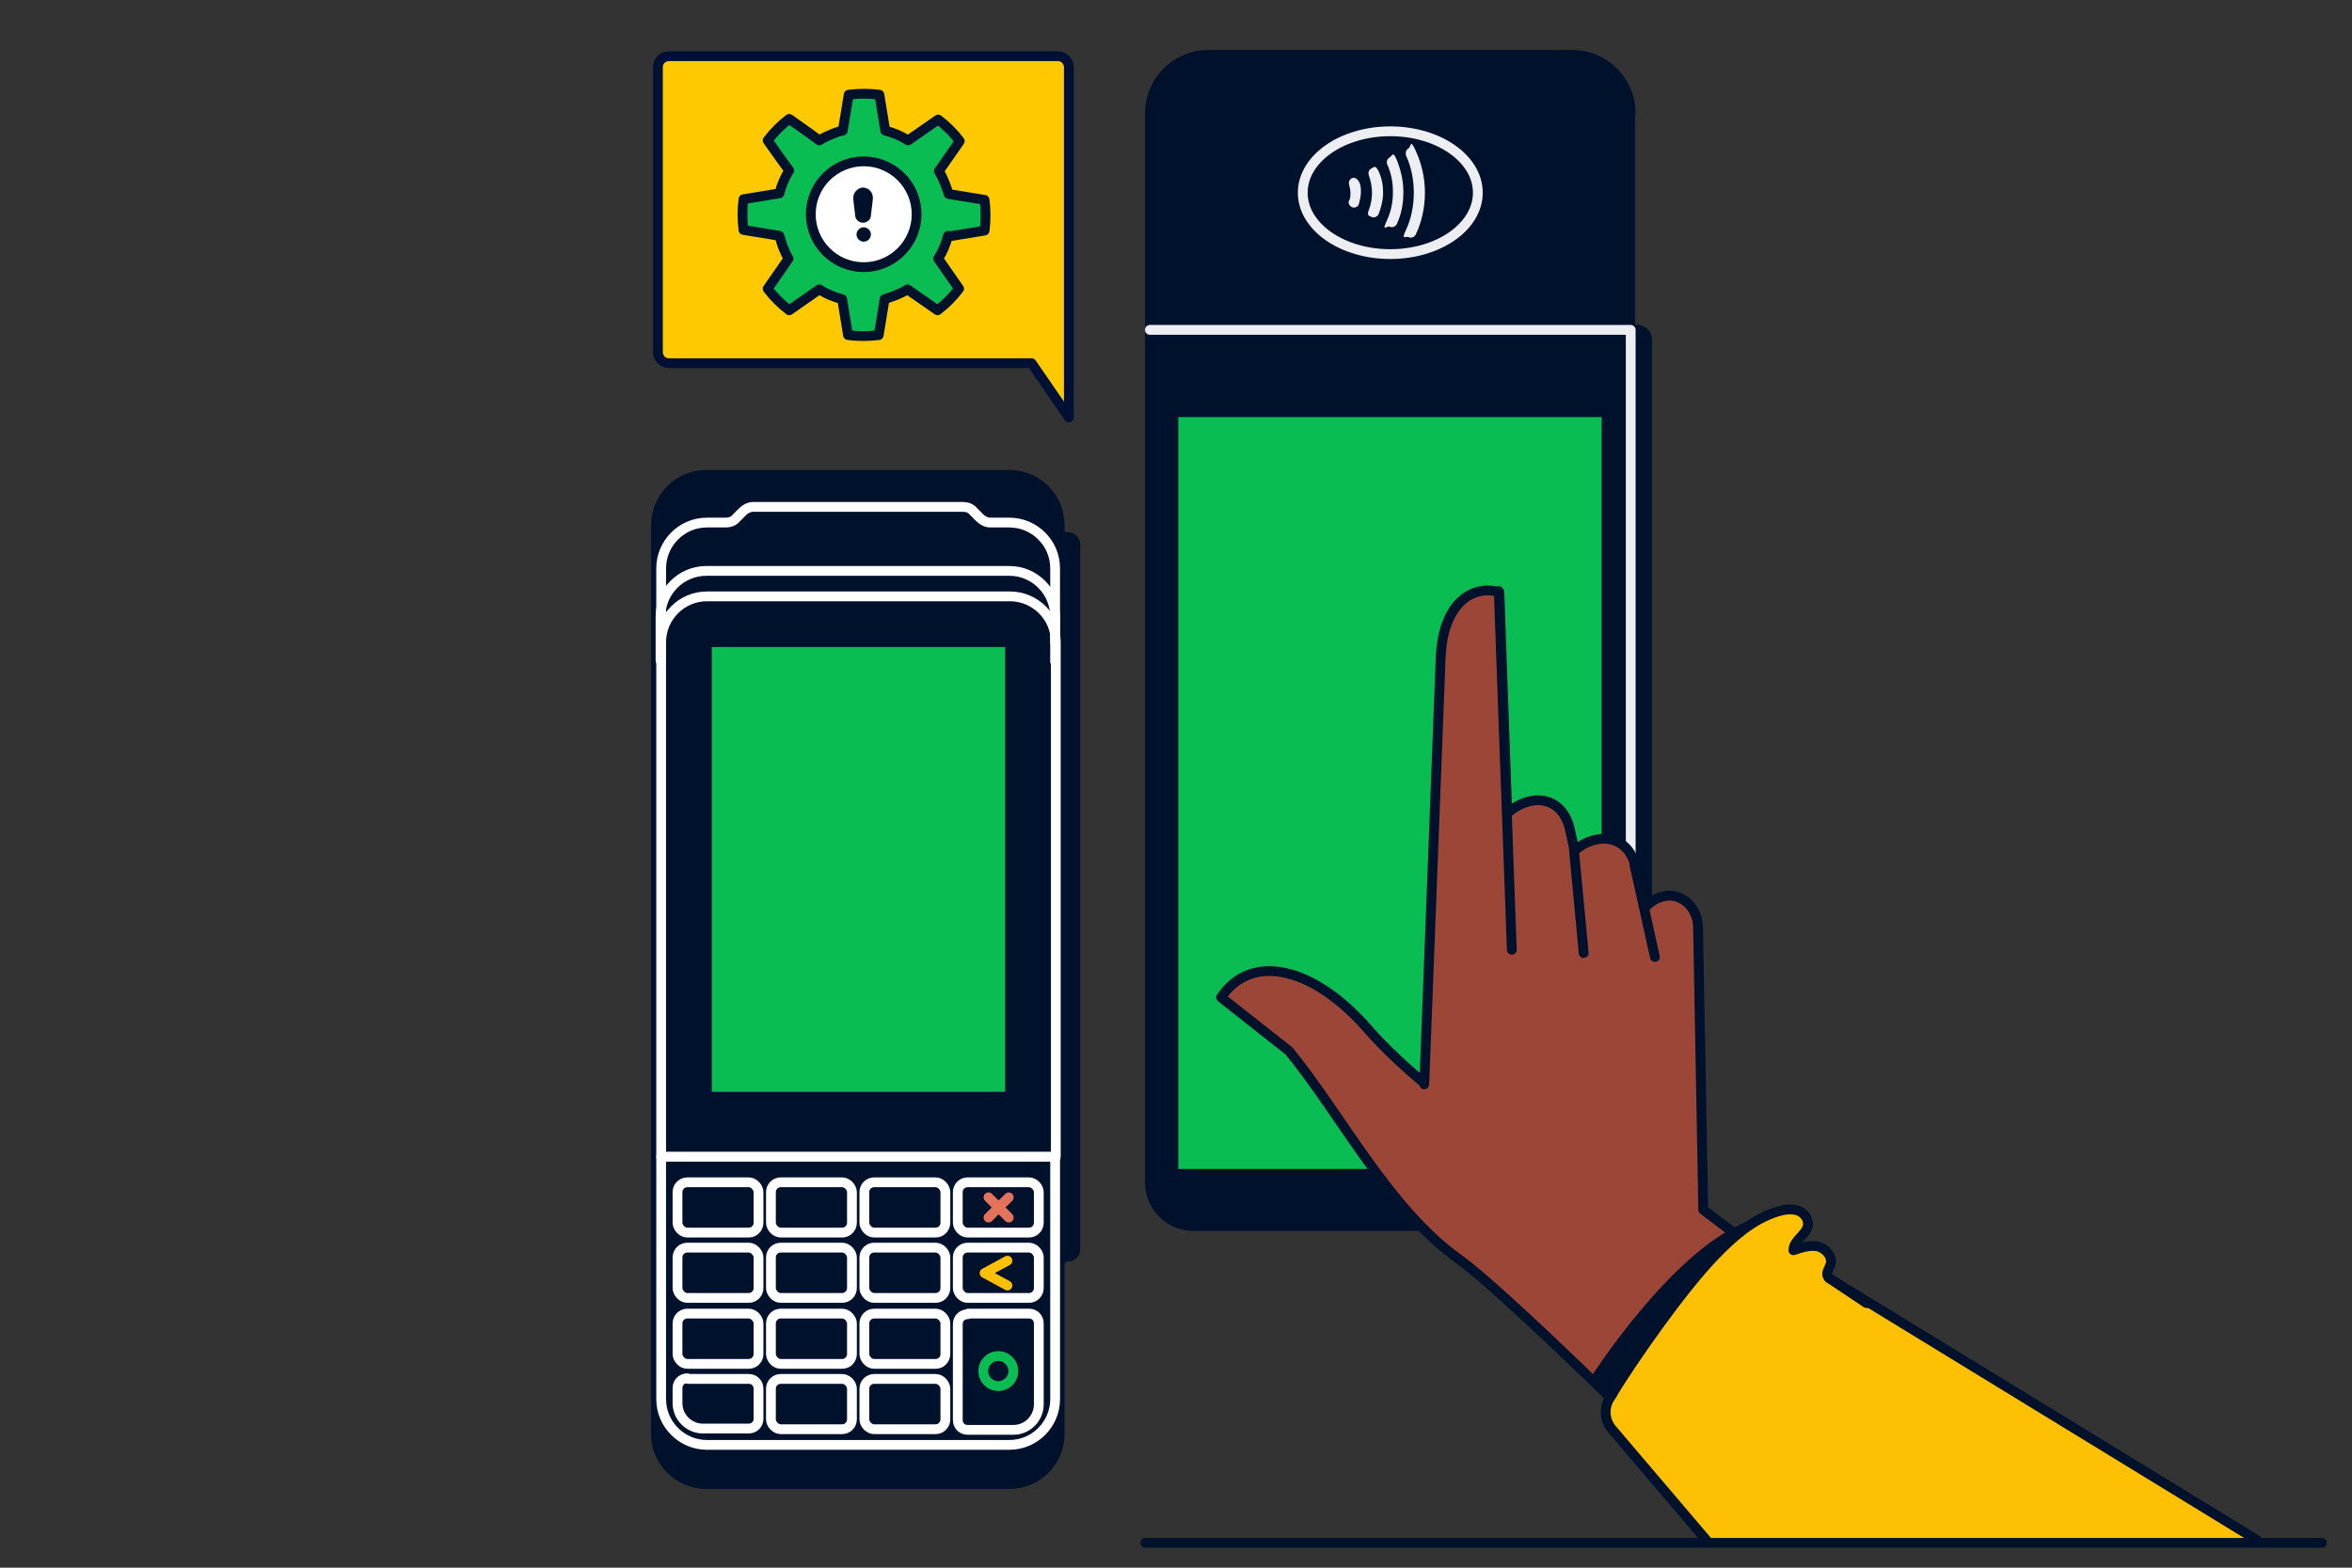
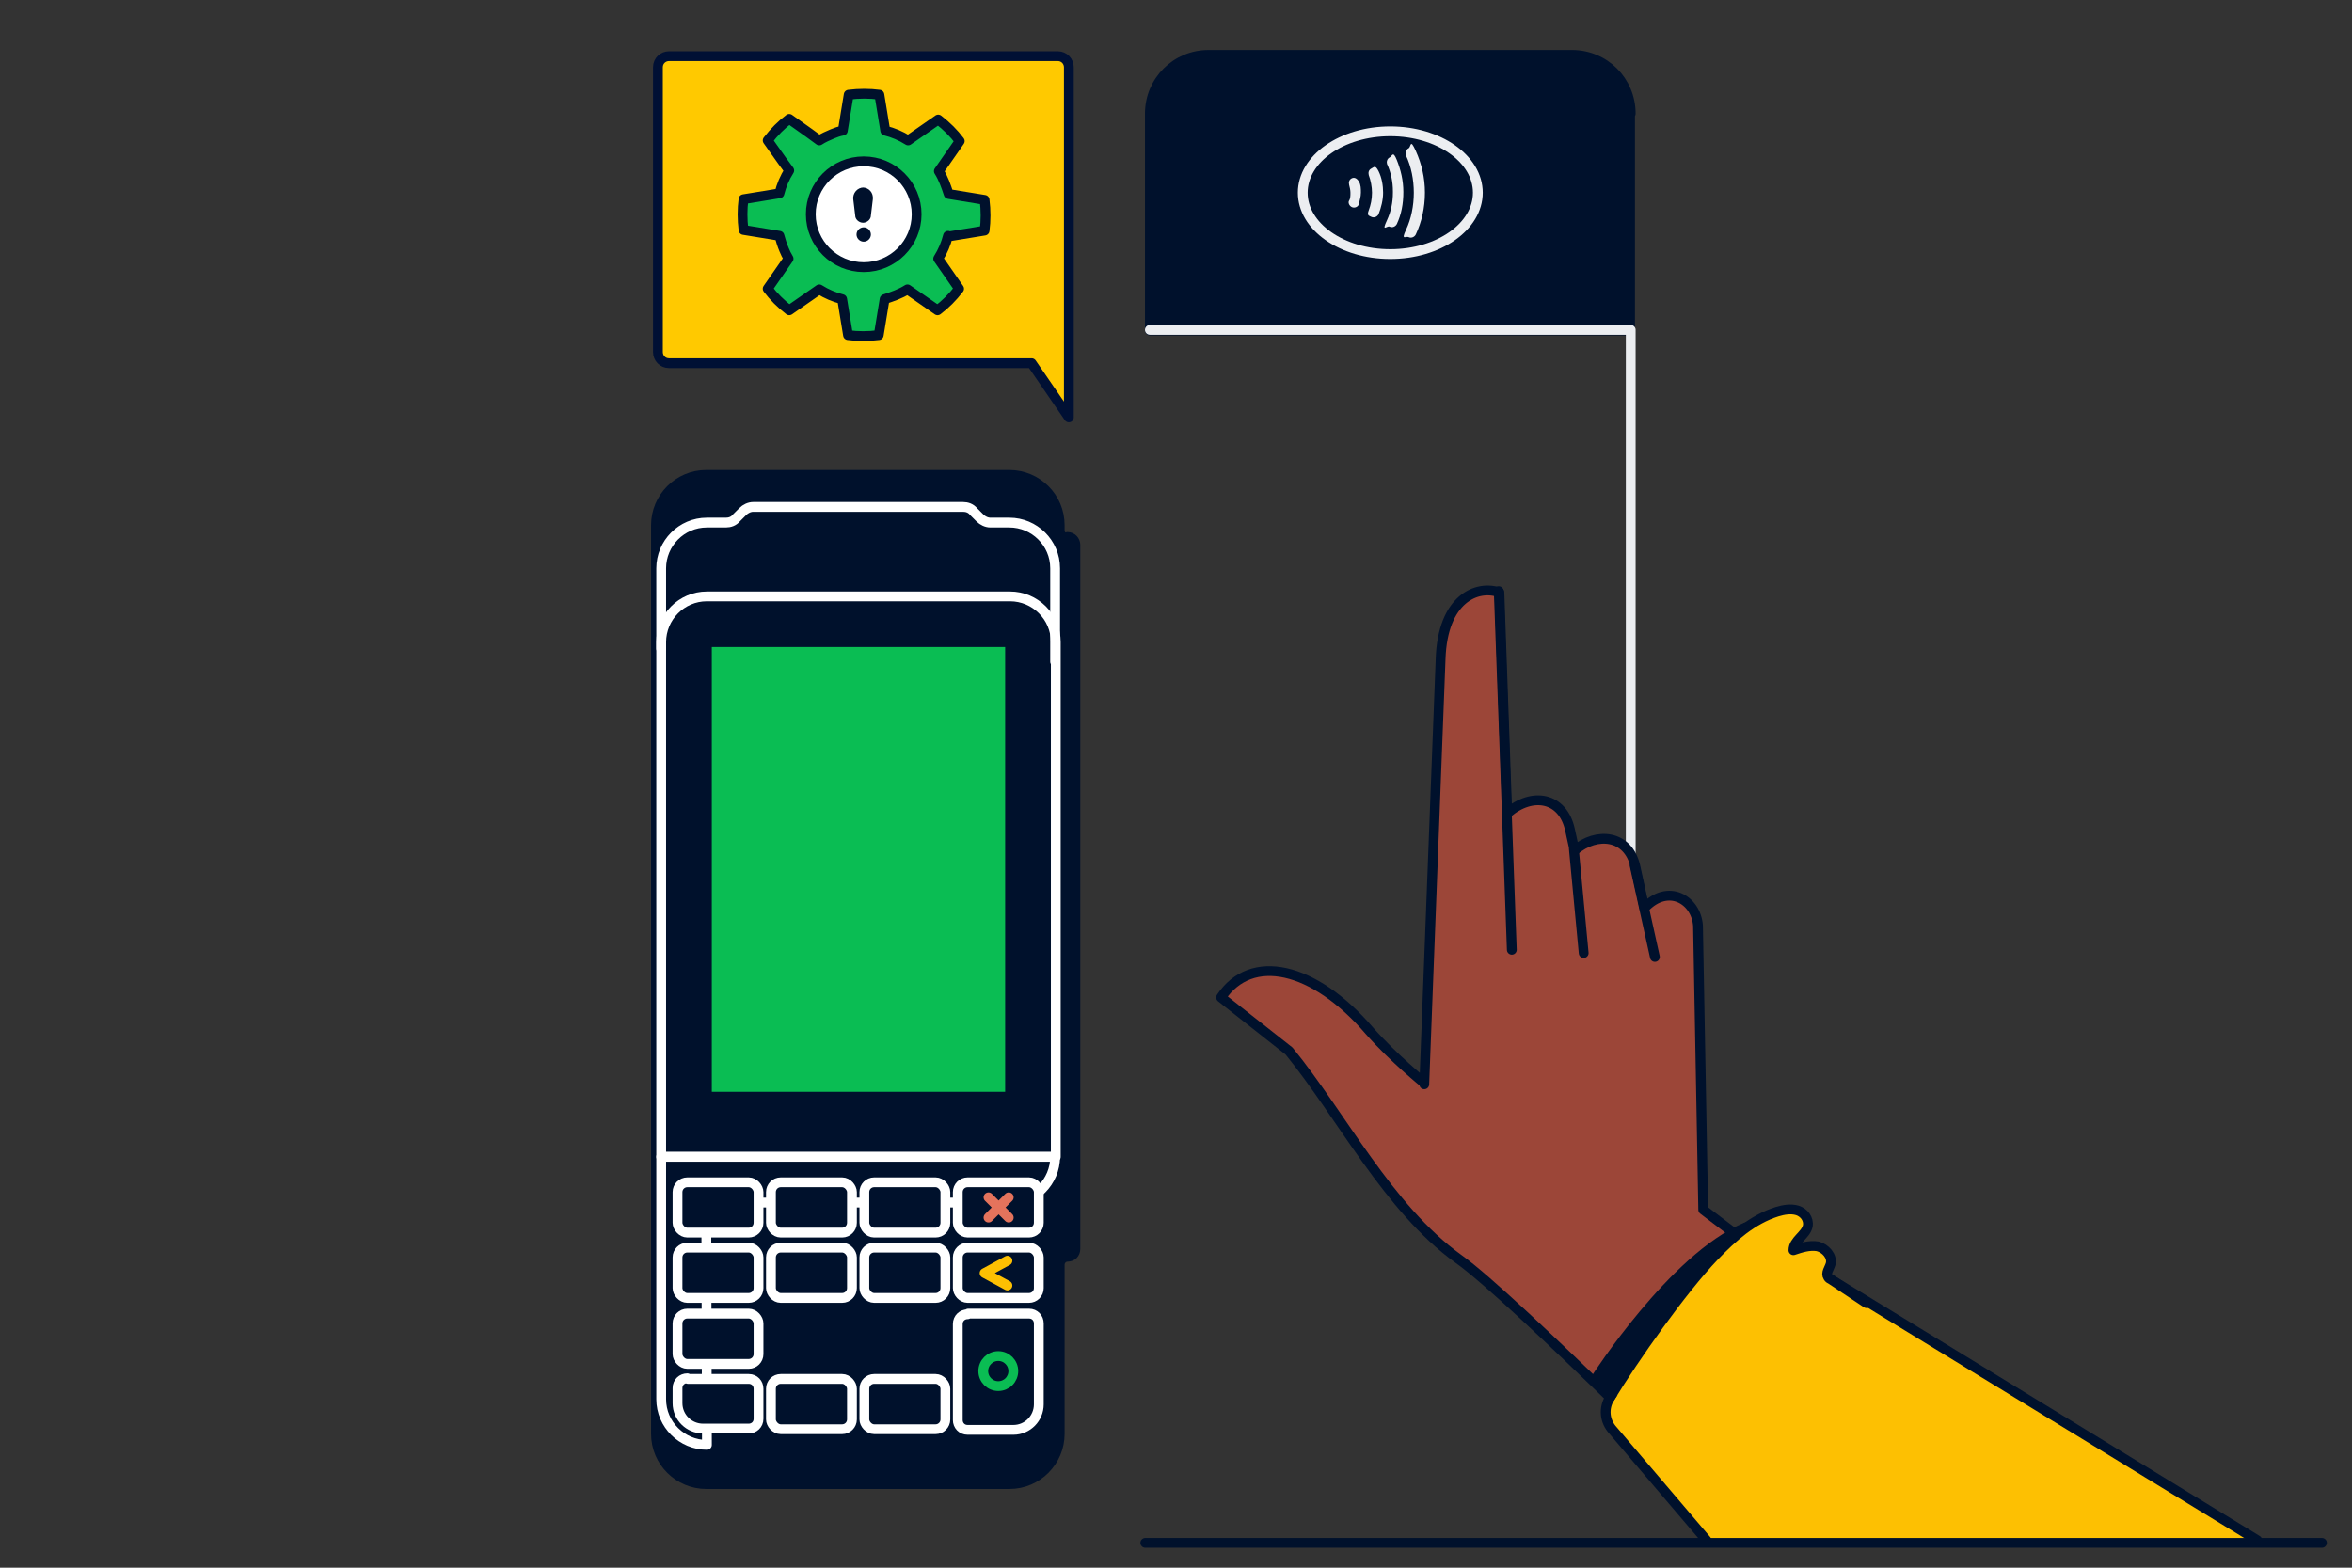
<svg xmlns="http://www.w3.org/2000/svg" viewBox="0 0 360 240">
  <rect x="0" y="0" width="360" height="240" fill="#333333" stroke="none" />
  <g stroke-linecap="round" stroke-linejoin="round" stroke-width="1.5">
    <path fill="#00112c" stroke="#00112c" d="M163.4 82.4c-.6 0-1.2-.5-1.2-1.2v-.8c0-4.3-3.5-7.7-7.7-7.7h-46.4c-4.3 0-7.7 3.5-7.7 7.7v139.1c0 4.3 3.5 7.7 7.7 7.7h46.4c4.3 0 7.7-3.5 7.7-7.7v-25.9c0-.6.5-1.2 1.2-1.2s1.2-.5 1.2-1.2V83.4c0-.6-.5-1.2-1.2-1.2z" />
    <path fill="#00112c" stroke="#fff" d="M101.2 177.1V98.3c0-3.8 3.1-7 7-7h46.4c3.8 0 7 3.1 7 7v78.8h-60.3z" />
    <path fill="#0abd53" stroke="#00112c" d="M154.6 98.3v69.6h-46.4V98.3z" />
-     <path fill="#00112c" stroke="#fff" d="M108.2 221.2c-3.8 0-7-3.1-7-7v-37.1h60.3v37.1c0 3.8-3.1 7-7 7h-46.4z" />
+     <path fill="#00112c" stroke="#fff" d="M108.2 221.2c-3.8 0-7-3.1-7-7v-37.1h60.3c0 3.8-3.1 7-7 7h-46.4z" />
    <rect width="12.4" height="7.7" x="103.7" y="181" fill="#00112c" stroke="#fff" rx="1.5" />
    <rect width="12.4" height="7.7" x="118" y="181" fill="#00112c" stroke="#fff" rx="1.5" />
    <rect width="12.4" height="7.7" x="132.3" y="181" fill="#00112c" stroke="#fff" rx="1.5" />
    <rect width="12.4" height="7.7" x="146.6" y="181" fill="#00112c" stroke="#fff" rx="1.5" />
    <rect width="12.4" height="7.7" x="103.7" y="191" fill="#00112c" stroke="#fff" rx="1.5" />
    <rect width="12.4" height="7.7" x="118" y="191" fill="#00112c" stroke="#fff" rx="1.5" />
    <rect width="12.4" height="7.7" x="132.3" y="191" fill="#00112c" stroke="#fff" rx="1.5" />
    <rect width="12.4" height="7.7" x="146.6" y="191" fill="#00112c" stroke="#fff" rx="1.5" />
    <rect width="12.4" height="7.7" x="103.7" y="201.1" fill="#00112c" stroke="#fff" rx="1.5" />
-     <rect width="12.4" height="7.7" x="118" y="201.1" fill="#00112c" stroke="#fff" rx="1.5" />
-     <rect width="12.4" height="7.7" x="132.3" y="201.1" fill="#00112c" stroke="#fff" rx="1.5" />
    <path fill="#00112c" stroke="#fff" d="M105.3 211.1h9.3c.9 0 1.5.7 1.5 1.5v4.6c0 .9-.7 1.5-1.5 1.5h-7c-2.1 0-3.9-1.7-3.9-3.9v-2.3c0-.9.7-1.5 1.5-1.5z" />
    <rect width="12.4" height="7.7" x="118" y="211.1" fill="#00112c" stroke="#fff" rx="1.5" />
    <rect width="12.4" height="7.7" x="132.3" y="211.1" fill="#00112c" stroke="#fff" rx="1.5" />
    <path fill="#00112c" stroke="#fff" d="M148.2 201.1h9.3c.9 0 1.5.7 1.5 1.5V215c0 2.1-1.7 3.9-3.9 3.9h-7c-.9 0-1.5-.7-1.5-1.5v-14.7c0-.9.7-1.5 1.5-1.5z" />
-     <path fill="none" stroke="#fff" d="M161.5 98.3v-3.9c0-3.8-3.1-7-7-7h-46.4c-3.8 0-7 3.1-7 7v6.7" />
    <path fill="none" stroke="#fff" d="M101.2 99.3V87c0-3.8 3.1-7 7-7h2.9c.6 0 1.2-.2 1.6-.7l1-1c.4-.4 1-.7 1.6-.7h32.1c.6 0 1.2.2 1.6.7l1 1c.4.4 1 .7 1.6.7h2.9c3.8 0 7 3.1 7 7v14.3" />
    <circle cx="152.8" cy="209.9" r="2.3" fill="none" stroke="#0abd53" />
    <path fill="none" stroke="#fdc002" d="m154.2 193-3.5 1.9 3.5 1.9" />
    <path fill="none" stroke="#e4735c" d="m154.4 183.3-3.1 3.1M154.4 186.4l-3.1-3.1" />
-     <path fill="#00112c" stroke="#00112c" d="M250.9 50.5H176V181c0 3.7 3 6.7 6.7 6.7h60.1c3.7 0 6.7-3 6.7-6.7v-21.5c0-.7.6-1.3 1.3-1.3s1.3-.6 1.3-1.3v-105c0-.7-.6-1.3-1.3-1.3z" />
    <path fill="#00112c" stroke="#00112c" d="M249.6 17.4c0-5-4-9-9-9H185c-5 0-9 4-9 9v33.2h73.5V17.4z" />
    <path fill="none" stroke="#eceef1" d="M249.6 157.7V50.5H176" />
    <ellipse cx="212.8" cy="29.5" fill="none" stroke="#eceef1" rx="13.4" ry="9.4" />
  </g>
  <path fill="#eceef1" d="M216.4 29.5c0 2-.4 4-1.2 5.7s0 .9.4 1.1.9 0 1.1-.4c.9-1.9 1.4-4.1 1.4-6.4s-.5-4.4-1.4-6.4-.7-.6-1.1-.4-.5.7-.4 1.1c.8 1.7 1.2 3.7 1.2 5.7M213.2 29.5q0 2.25-.9 4.2c-.9 1.95 0 .8.4 1s.9 0 1.1-.4c.7-1.5 1-3.1 1-4.9s-.4-3.4-1-4.9-.7-.6-1.1-.4-.5.7-.4 1q.9 1.95.9 4.2zM210 29.5c0 1-.2 1.9-.5 2.7s0 .8.4 1 .9 0 1.1-.4c.4-1 .7-2.2.7-3.3s-.2-2.3-.7-3.3-.7-.6-1.1-.4-.5.6-.4 1c.3.8.5 1.8.5 2.7M206.7 29.5c0 .4 0 .9-.2 1.2s0 .8.4 1 1 0 1.1-.5.3-1.1.3-1.7 0-1.2-.3-1.7-.7-.7-1.1-.5-.5.6-.4 1 .2.8.2 1.2" />
-   <path fill="#0abd53" stroke="#00112c" stroke-linecap="round" stroke-linejoin="round" stroke-width="1.5" d="M179.6 63.1h66.3v116.6h-66.3z" />
  <path fill="#ffc900" stroke="#001034" stroke-linecap="round" stroke-linejoin="round" stroke-width="1.5" d="M161.9 8.6c1 0 1.7.8 1.7 1.7v53.6l-5.7-8.3h-55.5c-1 0-1.7-.8-1.7-1.7V10.3c0-1 .8-1.7 1.7-1.7zs0 0 0 0" />
  <path fill="#0abd53" stroke="#00112c" stroke-linecap="round" stroke-linejoin="round" stroke-width="1.5" d="M145.1 36.1c-.3 1.2-.8 2.4-1.5 3.5l3.2 4.6q-1.5 1.95-3.3 3.3l-4.6-3.2c-1.1.7-2.3 1.1-3.5 1.5l-.9 5.5c-1.6.2-3.2.2-4.7 0l-.9-5.5c-1.2-.3-2.4-.8-3.5-1.5l-4.6 3.2q-1.95-1.5-3.3-3.3l3.2-4.6c-.3-.5-.5-.9-.7-1.4-.3-.7-.5-1.4-.7-2.1l-5.5-.9c-.2-1.6-.2-3.2 0-4.7l5.5-.9c.3-1.2.8-2.4 1.5-3.5l-1.1-1.5-2.2-3.1q1.5-1.95 3.3-3.3l3.1 2.2 1.5 1.1c.6-.4 1.3-.7 2-1 .5-.2 1-.4 1.6-.5l.9-5.5c1.6-.2 3.2-.2 4.7 0l.9 5.5c1.2.3 2.4.8 3.5 1.5l4.6-3.2q1.95 1.5 3.3 3.3l-3.2 4.6c.7 1.1 1.1 2.3 1.5 3.5l5.5.9c.2 1.6.2 3.2 0 4.7l-5.5.9z" />
  <circle cx="132.2" cy="32.8" r="8.1" fill="#fff" stroke="#00112c" stroke-linecap="round" stroke-miterlimit="10" stroke-width="1.5" />
  <path fill="#00112c" d="M132.2 37c.6 0 1.1-.5 1.1-1.1s-.5-1.1-1.1-1.1-1.1.5-1.1 1.1.5 1.1 1.1 1.1M132.2 28.7c-1 0-1.7.9-1.6 1.8l.3 2.5c0 .6.6 1.1 1.2 1.1s1.2-.5 1.2-1.1l.3-2.5c.1-1-.6-1.8-1.6-1.8z" />
  <path fill="#9c4638" fill-rule="evenodd" stroke="#00112c" stroke-linecap="round" stroke-linejoin="round" stroke-width="1.5" d="M218 165.8s-4.7-3.8-8.4-8c-8.5-9.9-18.1-12-22.7-5.1l10.4 8.2c8 9.8 15.2 24.1 25.9 31.8 8.6 6.1 42.4 40.2 42.4 40.2l29.2-21.8-34.1-25.9-.8-43.5c-.3-4-4.6-6.5-8.2-2.7l-1.4-6.4c-1.1-4.8-5.9-5.3-9.3-2.4l-.7-3.2c-1.1-5-5.8-5.8-9.6-2.5l-1.2-33.8c-3.4-1.2-8.7.9-9 10.2L218 166z" />
  <path fill="none" stroke="#00112c" stroke-linecap="round" stroke-linejoin="round" stroke-width="1.5" d="m231.4 145.4-2-54.9M240.9 130l1.5 15.9M253.3 146.5l-3.1-14" />
  <path fill="#fdc002" stroke="#00112c" stroke-linecap="round" stroke-linejoin="round" stroke-width="1.5" d="M261.2 235.8 246.9 219c-1.3-1.4-1.5-3.4-.5-5 4-6.4 14.8-21.9 24.9-23.6l74.2 45.4" />
  <path fill="#00112c" stroke="#00112c" stroke-linecap="round" stroke-linejoin="round" stroke-width="1.5" d="M244.3 211s11.8-18.4 22.9-23.1c0 0-14.5 15.3-20.4 25.4z" />
  <path fill="#fdc002" stroke="#00112c" stroke-linecap="round" stroke-linejoin="round" stroke-width="1.5" d="M246.4 214c3.7-6.1 11.1-16.6 16-21.7 2.8-2.9 5.8-5.6 9.6-6.8 1-.3 2.1-.5 3.1-.2s1.8 1.3 1.6 2.4c-.3 1.4-2.2 2.2-2.2 3.7 1.2-.4 2.4-.8 3.7-.6 1.2.3 2.3 1.5 2 2.7-.2.7-.8 1.4-.4 2 .1.2.3.3.5.4l5.4 3.6" />
  <path fill="none" stroke="#00112c" stroke-linecap="round" stroke-linejoin="round" stroke-width="1.5" d="M175.3 236.2h180.1" />
</svg>